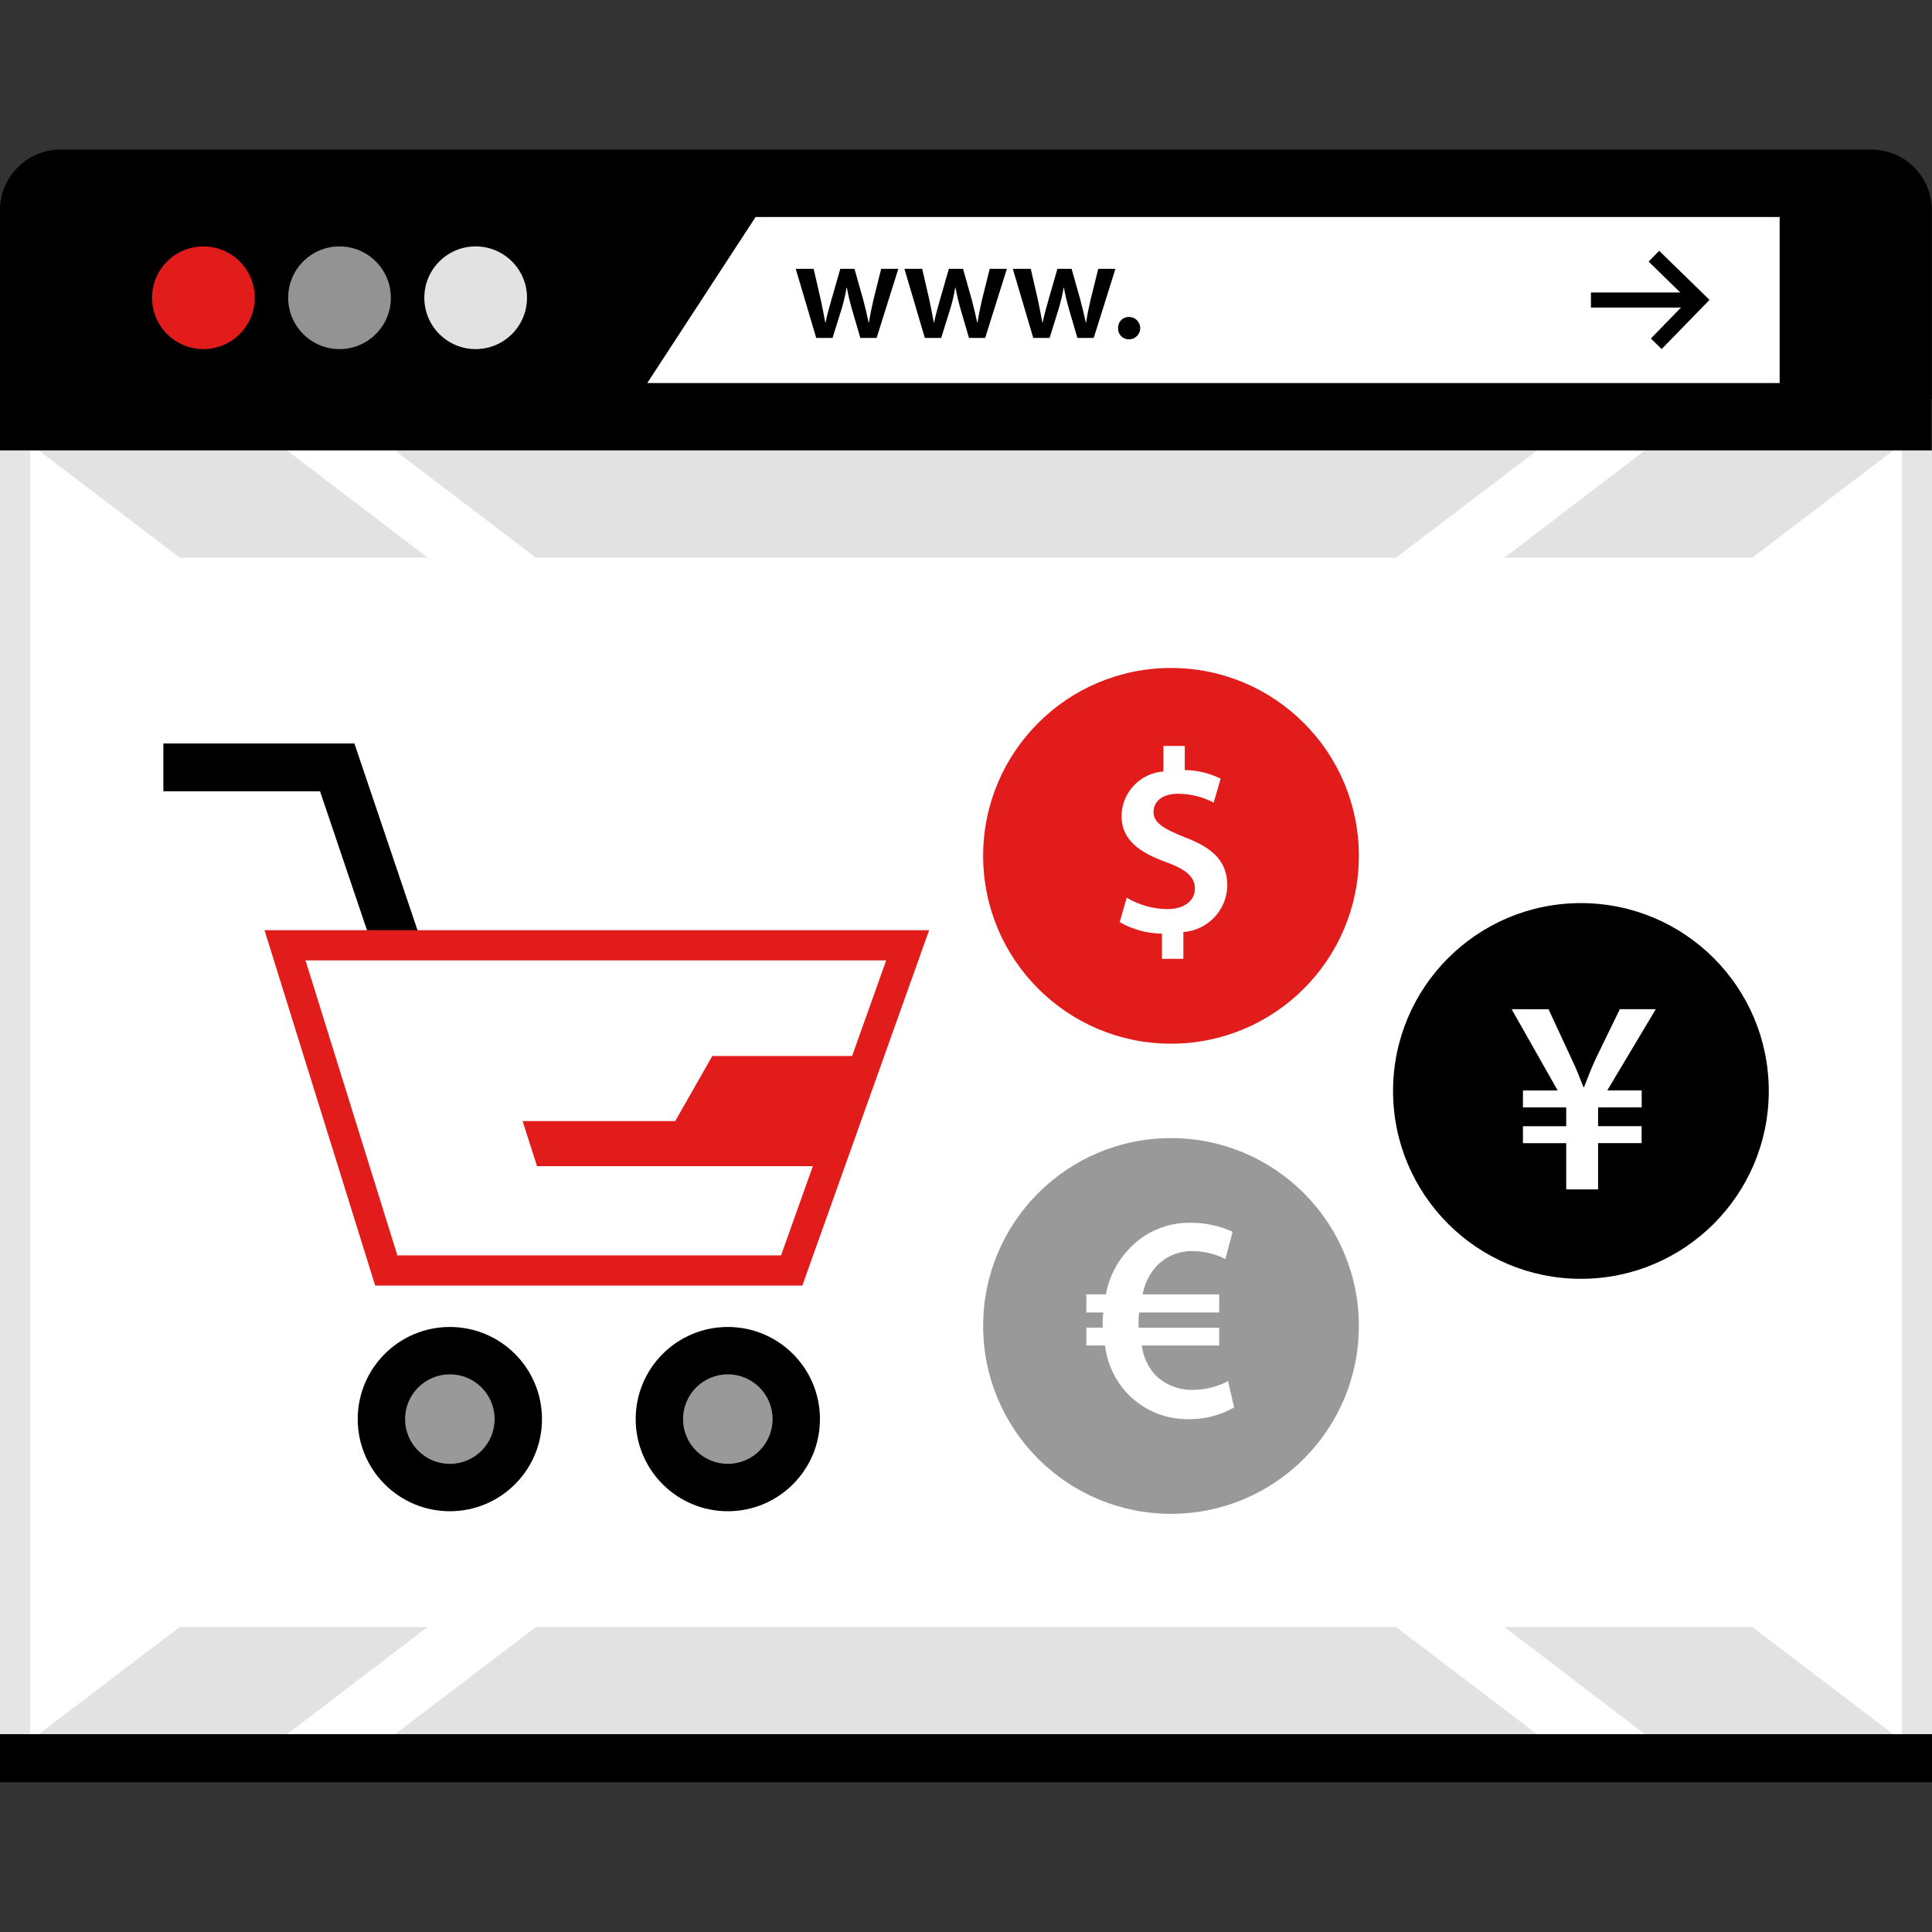
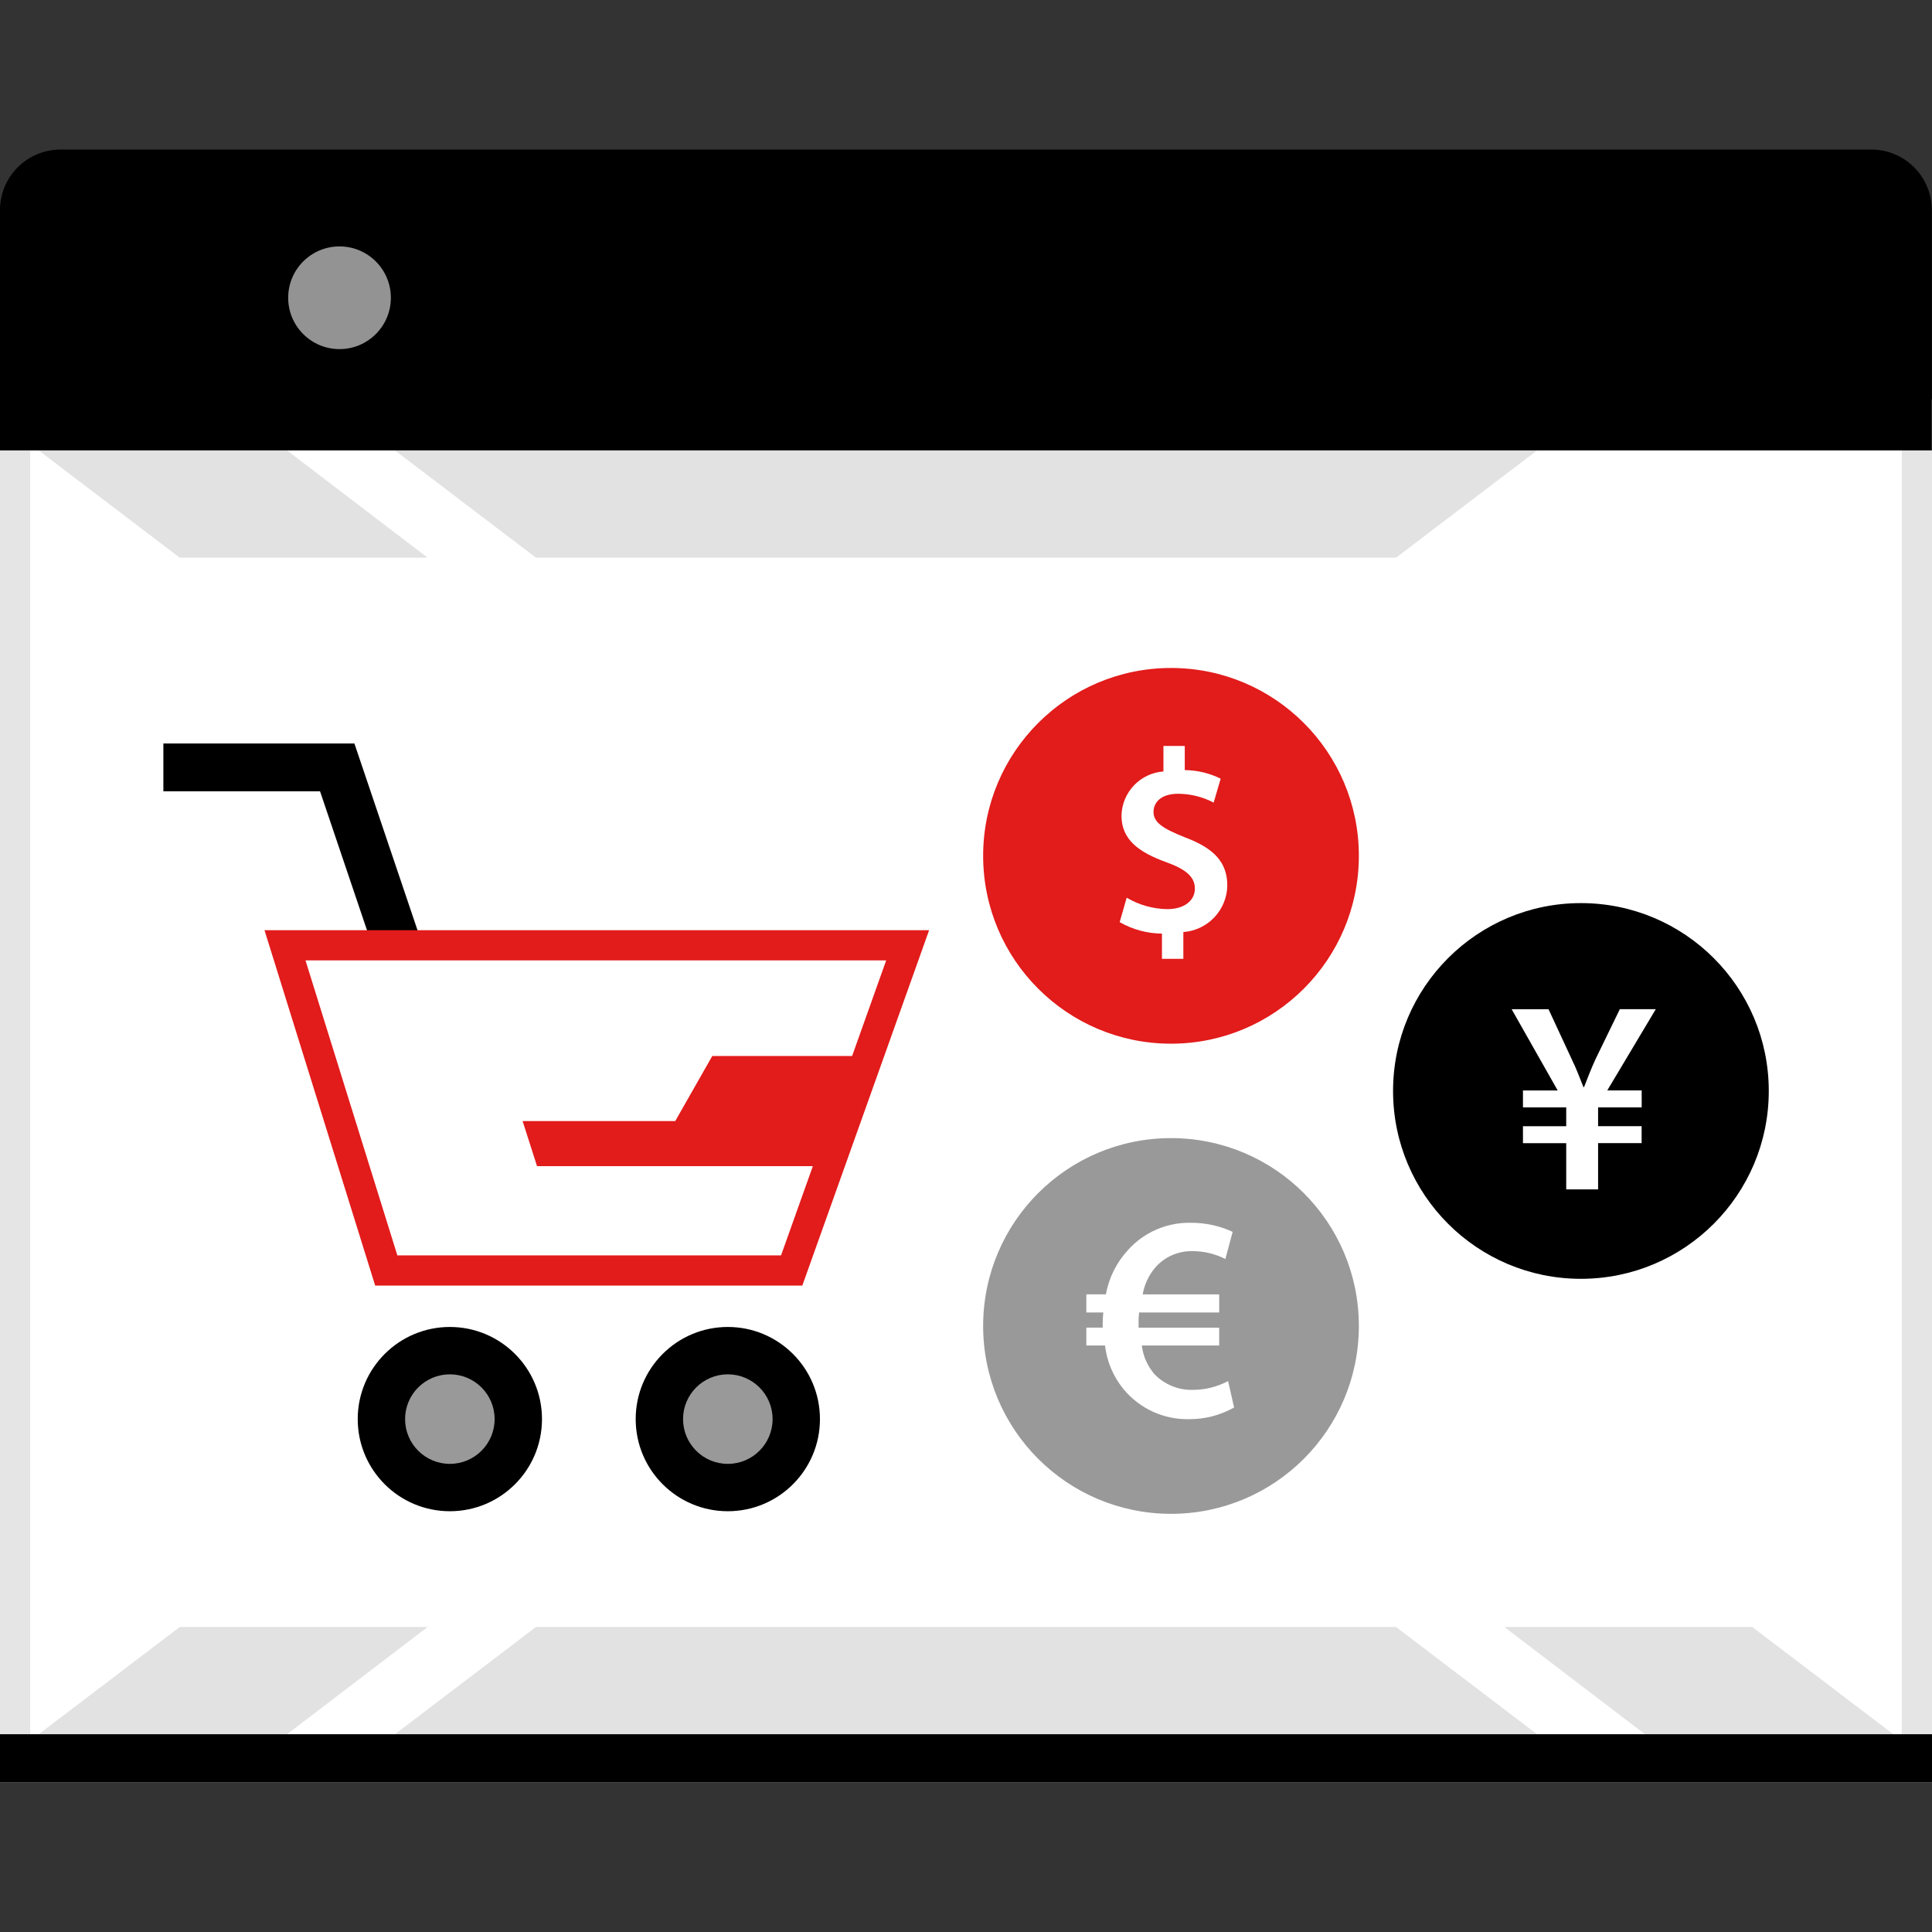
<svg xmlns="http://www.w3.org/2000/svg" version="1.1" id="Layer_1" x="0px" y="0px" viewBox="0 0 512 512" style="enable-background:new 0 0 512 512;" xml:space="preserve">
  <rect x="0" y="0" width="512" height="512" fill="#333333" stroke="none" />
  <rect x="4" y="109.852" style="fill:#FFFFFF;" width="504" height="358.496" />
  <g>
    <polygon style="fill:#E2E2E2;" points="369.968,431.172 142.032,431.172 104.664,459.588 407.336,459.588  " />
    <polygon style="fill:#E2E2E2;" points="113.32,431.172 47.632,431.172 10.256,459.588 76.072,459.588  " />
    <polygon style="fill:#E2E2E2;" points="464.368,431.172 398.68,431.172 435.928,459.588 501.744,459.588  " />
    <polygon style="fill:#E2E2E2;" points="369.968,147.788 142.032,147.788 104.664,119.372 407.336,119.372  " />
    <polygon style="fill:#E2E2E2;" points="113.32,147.788 47.632,147.788 10.256,119.372 76.072,119.372  " />
-     <polygon style="fill:#E2E2E2;" points="464.368,147.788 398.68,147.788 435.928,119.372 501.744,119.372  " />
  </g>
  <path style="fill:#E5E5E5;" d="M504,113.852v350.496H8V113.852H504 M512,105.852H0v366.496h512V105.852z" />
  <path d="M0,119.372V55.636c0.024-8.824,7.176-15.976,16-16h479.96c8.824,0.024,15.976,7.176,16,16v63.728H0V119.372z" />
-   <polygon style="fill:#FFFFFF;" points="471.624,101.508 171.536,101.508 200.24,57.508 471.624,57.508 " />
-   <circle style="fill:#E21B1B;" cx="53.904" cy="78.908" r="13.608" />
  <circle style="fill:#939393;" cx="89.976" cy="78.908" r="13.608" />
-   <circle style="fill:#E2E2E2;" cx="126.056" cy="78.908" r="13.608" />
  <path d="M215.624,71.244l1.912,8.312c0.416,1.952,0.8,3.944,1.168,5.936h0.08c0.376-1.992,0.976-4,1.504-5.896l2.4-8.352h3.76  l2.296,8.128c0.56,2.144,1.048,4.136,1.464,6.128h0.08c0.296-1.992,0.712-4,1.2-6.128l2.032-8.128h4.544l-5.752,18.312H228  l-2.176-7.448c-0.568-1.928-1.032-3.888-1.392-5.864h-0.08c-0.336,1.984-0.8,3.944-1.392,5.864l-2.328,7.448h-4.328l-5.424-18.312  H215.624z" />
  <path d="M244.392,71.244l1.912,8.312c0.416,1.952,0.8,3.944,1.168,5.936h0.08c0.376-1.992,0.976-4,1.504-5.896l2.4-8.352h3.76  l2.296,8.128c0.56,2.144,1.048,4.136,1.464,6.128h0.08c0.296-1.992,0.712-4,1.2-6.128l2.032-8.128h4.544l-5.752,18.312h-4.288  l-2.176-7.448c-0.568-1.928-1.032-3.888-1.392-5.864h-0.08c-0.336,1.984-0.8,3.944-1.392,5.864l-2.328,7.448h-4.328l-5.416-18.312  H244.392z" />
  <path d="M273.16,71.244l1.912,8.312c0.416,1.952,0.8,3.944,1.168,5.936h0.08c0.376-1.992,0.976-4,1.504-5.896l2.4-8.352h3.76  l2.296,8.128c0.56,2.144,1.048,4.136,1.464,6.128h0.08c0.296-1.992,0.712-4,1.2-6.128l2.032-8.128h4.544l-5.752,18.312h-4.328  l-2.176-7.448c-0.568-1.928-1.032-3.888-1.392-5.864h-0.08c-0.336,1.984-0.8,3.944-1.392,5.864l-2.328,7.448h-4.328l-5.416-18.312  H273.16z" />
  <path d="M296.312,86.996c-0.104-1.544,1.064-2.888,2.608-2.992c0.096-0.008,0.184-0.008,0.28-0.008c1.64,0,2.968,1.328,2.968,2.968  s-1.328,2.96-2.968,2.968c-1.56,0.04-2.856-1.2-2.888-2.76C296.312,87.116,296.312,87.052,296.312,86.996z" />
-   <rect y="459.596" width="512" height="12.768" />
  <polygon points="501.744,459.588 435.928,459.588 407.336,459.588 104.664,459.588 76.072,459.588 10.256,459.588 0,459.588   0,472.356 512,472.356 512,459.588 " />
  <polygon points="440.352,92.508 437.496,89.708 447.384,79.548 436.904,69.324 439.696,66.468 453.04,79.468 " />
  <rect x="421.616" y="77.508" width="26.416" height="4" />
  <circle cx="192.88" cy="376.076" r="24.416" />
  <circle style="fill:#999999;" cx="192.88" cy="376.076" r="11.864" />
  <polygon points="100.856,257.172 84.816,209.708 43.296,209.708 43.296,197.028 93.92,197.028 112.872,253.108 " />
  <circle cx="119.216" cy="376.076" r="24.416" />
  <polygon style="fill:#FFFFFF;" points="102.368,336.692 75.528,250.516 240.52,250.516 209.808,336.692 " />
  <g>
    <path style="fill:#E21B1B;" d="M234.848,254.516l-27.864,78.176h-101.68L80.96,254.516L234.848,254.516 M246.192,246.516H70.096   l29.328,94.176h113.2l33.6-94.176L246.192,246.516L246.192,246.516z" />
    <polygon style="fill:#E21B1B;" points="229.616,279.852 188.76,279.852 178.944,297.1 138.496,297.1 142.32,309.044    217.824,309.044  " />
  </g>
  <g>
    <circle style="fill:#999999;" cx="119.216" cy="376.076" r="11.864" />
    <circle style="fill:#999999;" cx="310.328" cy="351.396" r="49.784" />
  </g>
  <circle style="fill:#E21B1B;" cx="310.328" cy="226.804" r="49.784" />
  <g>
    <path style="fill:#FFFFFF;" d="M307.928,254.108v-6.688c-3.928-0.04-7.784-1.088-11.2-3.04l1.856-6.48   c3.264,1.928,6.968,2.976,10.76,3.032c4.344,0,7.312-2.144,7.312-5.448c0-3.112-2.4-5.112-7.512-6.968   c-7.24-2.616-11.936-5.928-11.936-12.344c0.12-6.192,4.936-11.272,11.112-11.728v-6.76h5.656v6.4   c3.304,0.032,6.552,0.808,9.512,2.272l-1.856,6.344c-2.896-1.52-6.112-2.32-9.384-2.344c-4.8,0-6.552,2.488-6.552,4.8   c0,2.832,2.488,4.416,8.352,6.76c7.72,2.896,11.2,6.624,11.2,12.8c-0.128,6.488-5.176,11.808-11.648,12.288v7.104H307.928   L307.928,254.108z" />
    <path style="fill:#FFFFFF;" d="M327.048,372.996c-3.608,2.048-7.688,3.112-11.84,3.096c-6.752,0.176-13.216-2.776-17.496-8   c-2.696-3.296-4.384-7.296-4.872-11.528h-4.952v-4.728h4.336v-1.232c0-0.928,0.08-1.936,0.16-2.792h-4.496v-4.8h5.184   c0.792-4.368,2.808-8.416,5.808-11.688c4.24-4.752,10.352-7.416,16.72-7.272c3.816-0.024,7.6,0.792,11.064,2.4l-1.928,7.2   c-2.688-1.368-5.656-2.088-8.672-2.088c-3.744-0.096-7.344,1.456-9.832,4.256c-1.768,2.048-2.944,4.536-3.408,7.2h20.28v4.8   h-21.216c-0.128,0.896-0.176,1.808-0.152,2.712v1.312h21.36v4.728h-20.504c0.336,2.8,1.496,5.432,3.328,7.576   c2.712,2.816,6.496,4.336,10.4,4.176c3.184-0.032,6.32-0.832,9.136-2.32L327.048,372.996z" />
  </g>
  <circle cx="418.96" cy="289.116" r="49.784" />
  <path style="fill:#FFFFFF;" d="M415.064,315.196v-12.248H403.6v-4.488h11.464v-4.992H403.6v-4.488h9.2l-12.2-21.528h9.776  l6.168,13.296c1.328,2.72,2.136,5,3.088,7.352h0.152c0.88-2.2,1.832-4.8,3.088-7.496l6.4-13.16h9.528l-12.856,21.528h9.12v4.488  h-11.552v4.992h11.536v4.488h-11.536v12.256H415.064z" />
  <g>
</g>
  <g>
</g>
  <g>
</g>
  <g>
</g>
  <g>
</g>
  <g>
</g>
  <g>
</g>
  <g>
</g>
  <g>
</g>
  <g>
</g>
  <g>
</g>
  <g>
</g>
  <g>
</g>
  <g>
</g>
  <g>
</g>
</svg>